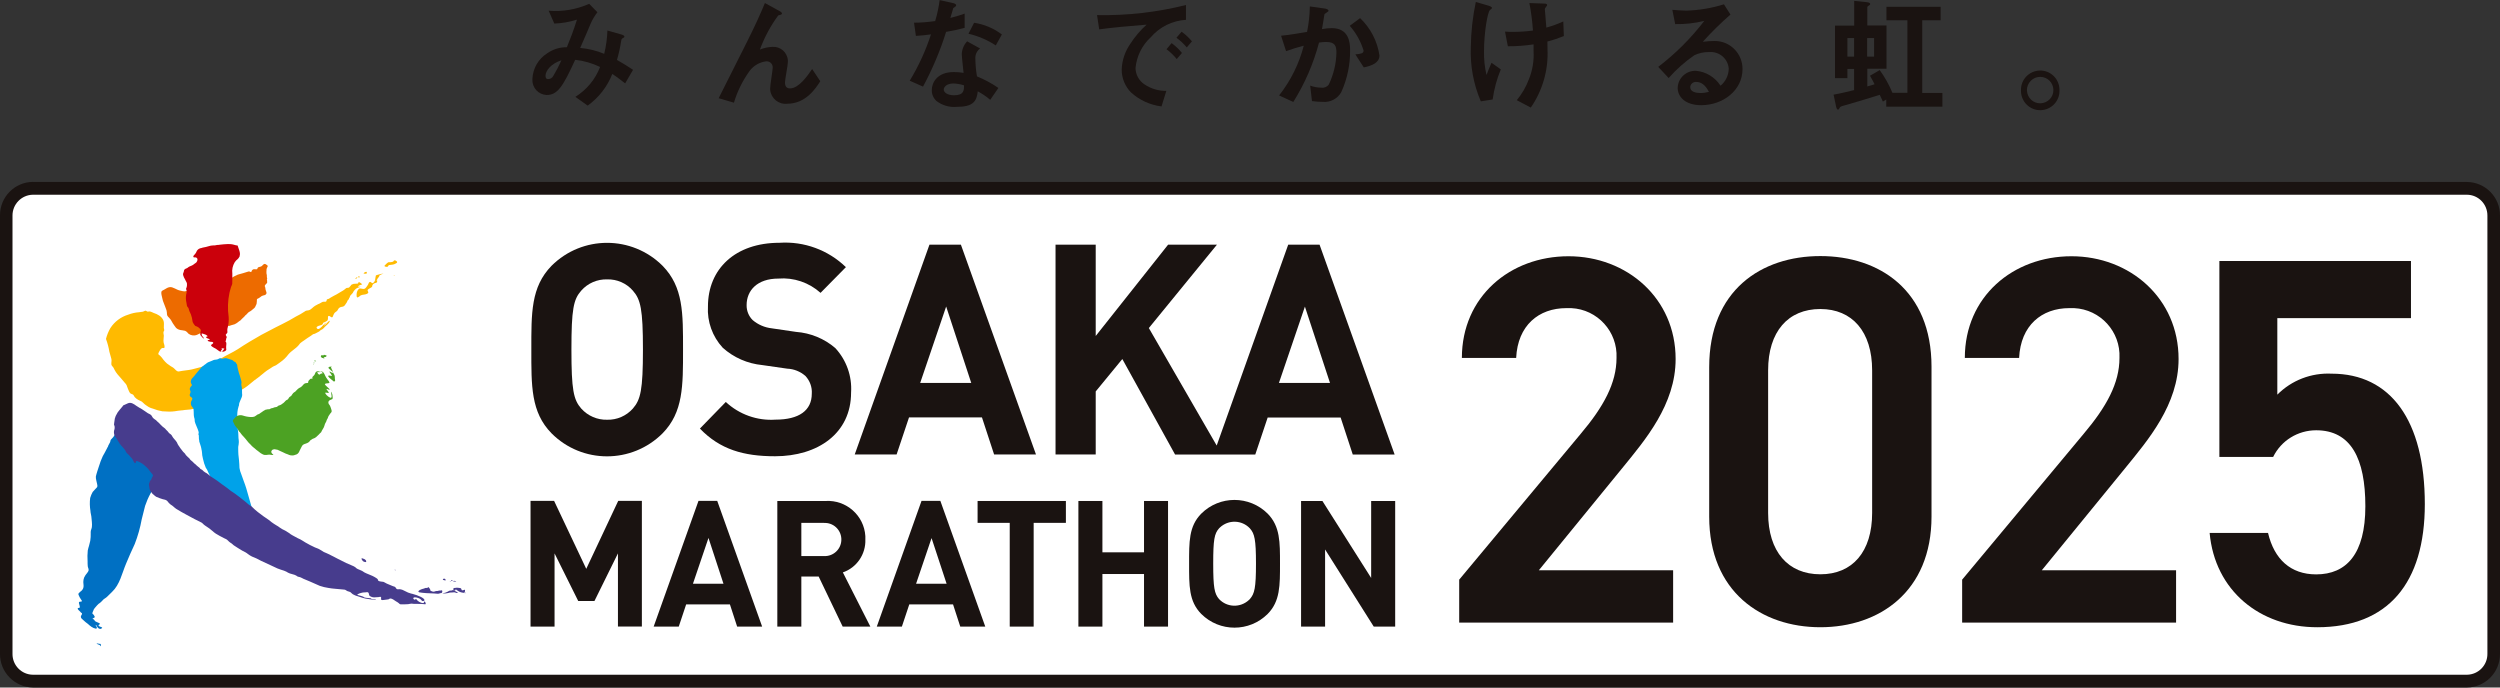
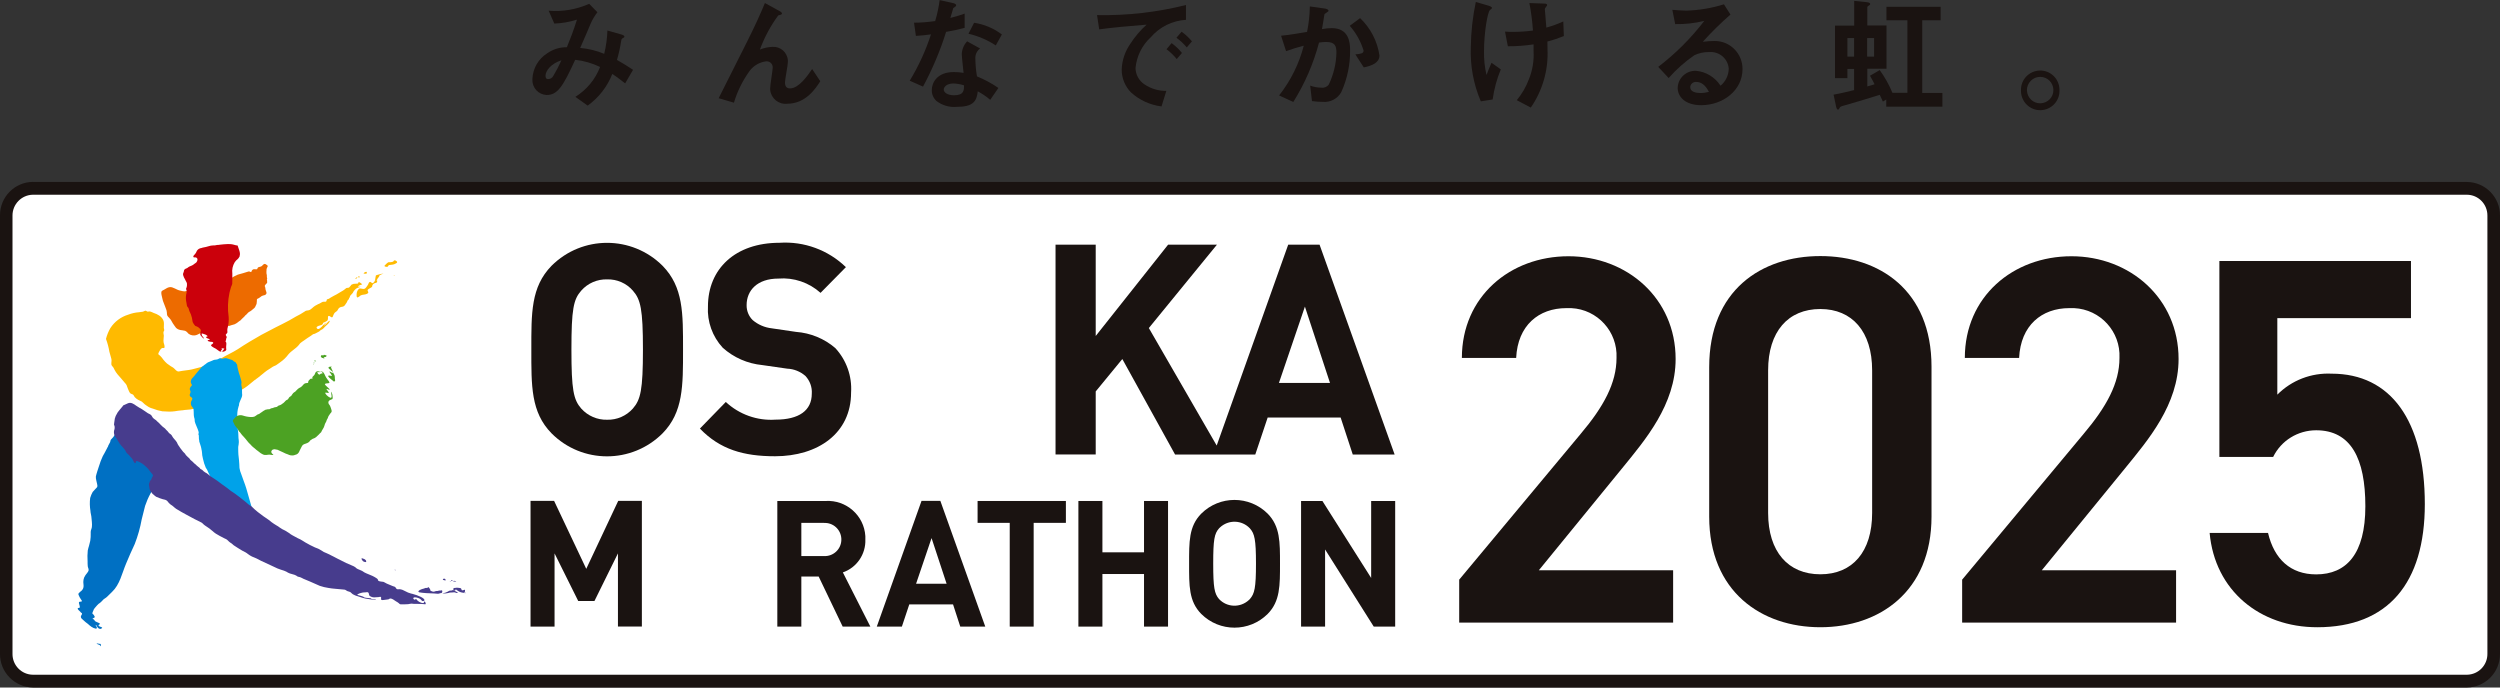
<svg xmlns="http://www.w3.org/2000/svg" id="a" viewBox="0 0 280 77">
  <rect x="0" y="0" width="280" height="77" fill="#333333" stroke="none" />
  <defs>
    <style>.ax{fill:#fff;}.ax,.ay,.az,.ba,.bb,.bc,.bd,.be,.bf,.bg,.bh{stroke-width:0px;}.ax,.ay,.az,.be,.bf,.bg,.bh{fill-rule:evenodd;}.ay{fill:#00a2e9;}.bi{isolation:isolate;}.az,.bd{fill:#1a1311;}.ba{fill:none;}.bb{fill:#ed6b00;}.bc{fill:#0070c3;}.bj{clip-path:url(#n);}.be{fill:#473c8d;}.bf{fill:#ffba00;}.bg{fill:#cb000b;}.bh{fill:#4ca223;}</style>
    <clipPath id="n">
      <rect class="ba" x=".7" y="21.09" width="278.59" height="55.19" />
    </clipPath>
  </defs>
  <g id="b">
    <path id="c" class="bd" d="M70.03,9.35c-.74-.59-1.13-.86-1.45-1.07-.56,1.42-1.52,2.66-2.76,3.55l-1.38-.98c1.26-.79,2.24-1.96,2.77-3.35-.88-.42-1.82-.7-2.79-.8-1.38,3.02-1.98,3.94-3.2,3.94-.91-.04-1.62-.8-1.59-1.71,0-.04,0-.08,0-.13.06-1.15.67-2.2,1.64-2.82.65-.46,1.42-.7,2.22-.69.4-.98.72-1.8,1.13-3.09-.82.26-1.68.41-2.54.44l-.63-1.44c1.55.13,3.12-.14,4.54-.77l.92.94c-.29.37-.53.78-.73,1.21-.01.06-1,2.35-1.2,2.79.93.08,1.83.3,2.69.66.21-.85.33-1.73.36-2.61l1.56.44c.14.04.34.12.34.24,0,.07-.01.09-.21.19-.11.07-.11.1-.15.3-.11.72-.27,1.43-.47,2.12.77.44,1.2.71,1.8,1.11l-.89,1.53ZM61.1,8.47c0,.37.18.39.28.39.24,0,.47-.13.58-.34.34-.57.65-1.16.92-1.77-1.2.39-1.78,1.2-1.78,1.73" />
    <path id="d" class="bd" d="M88.16,11.62c-.95.1-1.8-.59-1.9-1.55,0-.07-.01-.14,0-.21,0-.35.28-2.01.28-2.24.04-.37-.22-.71-.6-.75-.04,0-.09,0-.13,0-.74.09-1.41.48-1.85,1.07-.78,1.08-1.38,2.29-1.76,3.56l-1.71-.5c3.35-6.64,3.7-7.34,4.33-8.71.47-1.04.67-1.5.85-1.95l1.57.86c.08.04.34.17.34.31,0,.06-.05.11-.11.13-.1.02-.21.05-.31.09-.86,1.17-1.55,2.46-2.05,3.82.44-.18.92-.28,1.39-.3.89-.07,1.67.6,1.74,1.49,0,.08,0,.16,0,.24,0,.33-.32,1.9-.32,2.25,0,.5.22.67.57.67.96,0,1.95-1.4,2.47-2.17l.91,1.37c-.52.81-1.62,2.52-3.71,2.52" />
    <path id="e" class="bd" d="M105.96,3.58c-.66,2.12-1.53,4.16-2.58,6.12l-1.49-.66c.99-1.63,1.79-3.37,2.38-5.19-.64.09-1.03.13-1.69.17l-.21-1.48c.79,0,1.58-.07,2.37-.18.23-.77.4-1.56.5-2.35l1.52.34c.07.01.33.09.33.24s-.24.23-.32.31c-.01.01-.28.93-.33,1.11.82-.21,1.24-.36,1.6-.49v1.6c-.69.19-1.39.34-2.09.45M110.89,11.17c-.42-.36-.89-.68-1.38-.94-.12,1.14-.54,1.74-2.37,1.74-.81.07-1.63-.17-2.27-.67-.33-.31-.52-.75-.51-1.21,0-.77.54-2.02,2.47-2.02.36,0,.73.03,1.09.09-.03-.33-.2-1.78-.2-2.08.01-.54.23-1.06.6-1.45l1.45.8c-.36.27-.56.69-.53,1.14.01.66.07,1.33.18,1.98.84.35,1.65.78,2.4,1.3l-.92,1.34ZM106.76,9.35c-.72,0-1.06.4-1.06.68,0,.31.39.64,1.16.64,1.13,0,1.11-.6,1.11-1.11-.39-.13-.8-.2-1.21-.21M111.52,5.08c-.94-.61-1.97-1.05-3.05-1.3l.63-1.23c1.13.17,2.2.62,3.11,1.31l-.68,1.22Z" />
    <path id="f" class="bd" d="M128.88,4.18c-.97.89-1.57,2.11-1.7,3.42,0,.74.38,1.44,1,1.85.73.49,1.58.74,2.45.73l-.54,1.74c-1.28-.16-2.48-.71-3.43-1.58-.67-.69-1.04-1.61-1.03-2.57.04-1.02.37-2,.95-2.84.51-.8,1.13-1.53,1.84-2.17-1.87.15-3.92.33-5.31.53l-.24-1.6c3.36.07,6.71-.32,9.96-1.13v1.66c-1.53.09-2.96.8-3.96,1.97M131.79,6.61c-.33-.41-.72-.78-1.14-1.1l.57-.68c.43.31.82.68,1.16,1.1l-.58.68ZM132.92,5.31c-.34-.41-.73-.77-1.16-1.08l.58-.68c.43.31.82.68,1.16,1.08l-.58.68Z" />
    <path id="g" class="bd" d="M150.23,10.31c-.42.75-1.24,1.18-2.09,1.1-.4,0-.8-.03-1.2-.09l-.2-1.73c.4.15.83.22,1.25.23.32.05.65-.09.84-.36.53-1.11.82-2.32.85-3.55,0-.76-.15-1.21-1.16-1.21-.27,0-.53.03-.79.07-.62,2.35-1.59,4.59-2.88,6.65l-1.59-.73c1.3-1.65,2.24-3.55,2.76-5.57-.67.17-1.33.37-1.98.61l-.56-1.73c1.02-.09,2.3-.33,2.91-.43.19-.94.3-1.89.31-2.85l1.7.24c.11.01.39.1.39.23,0,.06-.03.1-.18.2-.25.16-.28.17-.29.32-.07.51-.17,1.01-.26,1.55.36-.07.73-.11,1.1-.11,1.9,0,2.05,1.58,2.05,2.45.02,1.62-.31,3.22-.98,4.7M152.75,7.56l-.95-1.47c.6-.06.92-.09.92-.43-.31-1.02-.84-1.97-1.55-2.77l1.16-.86c1.17,1.11,1.94,2.59,2.17,4.19,0,.81-.86,1.15-1.76,1.33" />
    <path id="h" class="bd" d="M167.19,11.14l-1.34.21c-.82-1.92-1.2-3.99-1.12-6.07.02-1.7.21-3.4.56-5.06l1.41.41s.4.11.4.26c0,.06-.04.08-.22.23-.29.24-.67,2.64-.67,4.59-.02.91.07,1.81.28,2.69.2-.53.28-.73.56-1.37l1.04.74c-.45,1.08-.75,2.21-.91,3.36M173.31,4.65c.01.43.01.61.01.86.11,2.33-.55,4.62-1.87,6.54l-1.57-.83c.59-.71,1.05-1.51,1.37-2.38.4-.99.57-2.06.51-3.12v-.75c-.95.14-1.92.22-2.88.21l-.32-1.64c.45.03.64.03.89.03.75,0,1.5-.05,2.24-.15-.07-1.03-.2-2.06-.4-3.08l1.63.06c.13,0,.36,0,.36.17,0,.06-.09.15-.13.21-.1.13-.13.19-.13.26s.03.37.04.44c0,.06.07.9.13,1.61.65-.18,1.29-.41,1.9-.69l.06,1.64c-.6.24-1.21.45-1.84.61" />
    <path id="i" class="bd" d="M190.53,11.78c-1.74,0-2.63-.9-2.63-1.95.04-1.09.96-1.94,2.05-1.9,0,0,0,0,0,0,1.12.1,2.14.72,2.75,1.67.57-.47.9-1.16.92-1.9-.08-1.12-1.05-1.95-2.17-1.87-.03,0-.06,0-.1,0-.55,0-1.09.12-1.59.36-1.06.73-2.02,1.59-2.87,2.55l-1.17-1.25c1.94-1.48,3.67-3.21,5.16-5.15-1.07.26-2.16.38-3.26.36l-.32-1.6c.33.03,1.13.09,1.56.09,1.43-.04,2.86-.28,4.22-.71l.73,1.15c-1.09.95-2.13,1.97-3.1,3.05.45-.06.9-.09,1.35-.09,1.72,0,3.1,1.41,3.1,3.12,0,0,0,.02,0,.03,0,2.37-2.17,4.04-4.63,4.04M190,9.18c-.34-.04-.65.2-.69.53,0,.02,0,.04,0,.07,0,.5.64.64,1.14.64.32,0,.64-.05.95-.13-.18-.33-.6-1.11-1.39-1.11" />
    <path id="j" class="bd" d="M211.26,11.95v-.8l-.38.23c-.06-.13-.1-.26-.35-.76-.52.17-.68.21-2.04.63-.53.16-1.39.4-1.92.56-.4.11-.45.13-.53.27-.07.13-.11.2-.19.2s-.15-.11-.2-.31l-.29-1.37c.78-.13,1.81-.39,2.3-.51v-2.37h-.75v1.03h-1.39V2.87h2.15V.1l1.37.14c.35.04.42.11.42.21,0,.07-.03.1-.1.14-.14.09-.22.14-.22.21v2.05h2.15v4.85h-2.15v1.98c.27-.07.54-.15.81-.24-.08-.17-.19-.41-.51-.96l1.09-.63c.57.79,1.05,1.64,1.42,2.54h1.68V2.27h-2.35V.76h6.07v1.51h-2.06v8.14h2.26v1.54h-6.27ZM207.66,4.26h-.75v2.08h.75v-2.08ZM209.9,4.26h-.78v2.08h.78v-2.08Z" />
    <path id="k" class="bd" d="M230.66,10.12c.04,1.19-.9,2.18-2.09,2.22s-2.18-.9-2.22-2.09c0-.04,0-.09,0-.13-.04-1.19.9-2.18,2.09-2.22s2.18.9,2.22,2.09c0,.04,0,.09,0,.13M227.02,10.12c.02.82.69,1.47,1.51,1.45.82-.02,1.47-.69,1.45-1.51-.02-.81-.67-1.45-1.48-1.45-.83,0-1.49.68-1.49,1.51" />
    <g id="l" class="bi">
      <g id="m">
        <g class="bj">
          <g id="o">
            <path id="p" class="ax" d="M276.3,21.09c1.67.02,3.01,1.39,2.99,3.06v49.07c.01,1.67-1.32,3.03-2.99,3.06H3.69c-1.67-.03-3-1.39-2.99-3.06V24.15c-.01-1.67,1.32-3.03,2.99-3.05h272.61Z" />
          </g>
        </g>
      </g>
    </g>
    <path id="q" class="az" d="M3.69,20.37c-2.06.02-3.71,1.71-3.69,3.77v49.08c-.02,2.06,1.63,3.75,3.69,3.78h272.61c2.06-.02,3.72-1.71,3.7-3.78V24.15c.02-2.06-1.64-3.75-3.7-3.77,0,0,0,0,0,0H3.69ZM1.4,73.22V24.15c-.01-1.27,1.01-2.32,2.28-2.34h272.62c1.28.01,2.3,1.06,2.29,2.34v49.08c.01,1.28-1.01,2.32-2.29,2.34,0,0,0,0,0,0H3.69c-1.28-.01-2.3-1.06-2.29-2.33,0,0,0,0,0,0" />
    <path id="r" class="bd" d="M74.21,48.53c-3.44,3.44-9.01,3.44-12.44,0-2.32-2.37-2.26-5.32-2.26-9.38s-.06-7,2.26-9.38c3.44-3.43,9-3.43,12.44,0,2.33,2.38,2.29,5.32,2.29,9.38s.03,7.01-2.29,9.38M70.88,32.55c-.72-.83-1.78-1.29-2.88-1.26-1.11-.03-2.17.43-2.9,1.26-.87.98-1.1,2.07-1.1,6.6s.23,5.61,1.1,6.61c.74.82,1.8,1.28,2.9,1.25,1.1.03,2.15-.43,2.88-1.25.87-1,1.13-2.08,1.13-6.61s-.26-5.61-1.13-6.6" />
    <path id="s" class="bd" d="M86.79,51.1c-3.5,0-6.15-.76-8.4-3.1l2.9-2.98c1.5,1.4,3.52,2.12,5.56,1.98,2.65,0,4.07-1.03,4.07-2.91.05-.73-.21-1.44-.71-1.98-.57-.5-1.29-.79-2.04-.82l-2.78-.4c-1.66-.16-3.22-.84-4.45-1.95-1.15-1.25-1.75-2.92-1.65-4.62,0-4.19,3.04-7.13,8.02-7.13,2.75-.18,5.45.81,7.43,2.73l-2.84,2.88c-1.29-1.16-3-1.74-4.72-1.6-2.39,0-3.56,1.35-3.56,2.97-.01.63.23,1.24.68,1.68.6.51,1.34.83,2.13.92l2.72.4c1.62.12,3.17.75,4.4,1.81,1.25,1.35,1.89,3.15,1.77,4.99,0,4.56-3.71,7.13-8.53,7.13" />
-     <path id="t" class="bd" d="M111.34,50.9l-1.36-4.15h-8.17l-1.39,4.15h-4.69l8.37-23.5h3.52l8.41,23.5h-4.69ZM105.97,34.33l-2.91,8.56h5.72l-2.81-8.56Z" />
    <path id="u" class="bd" d="M147.79,27.4h-3.51l-8.01,22.5-7.6-13.16,7.63-9.34h-5.47l-8.11,10.23v-10.23h-4.5v23.5h4.5v-7.06l2.98-3.63,5.91,10.7h8.98l1.39-4.15h8.17l1.36,4.15h4.69l-8.41-23.51ZM143.24,42.89l2.91-8.55,2.81,8.55h-5.72Z" />
    <path id="v" class="bd" d="M69.21,70.18v-8.2l-2.63,5.33h-1.82l-2.65-5.33v8.2h-2.69v-14.08h2.64l3.6,7.61,3.58-7.61h2.65v14.07h-2.69Z" />
-     <path id="w" class="bd" d="M82.56,70.18l-.81-2.49h-4.9l-.83,2.49h-2.81l5.02-14.08h2.1l5.03,14.08h-2.8ZM79.35,60.25l-1.74,5.13h3.42l-1.68-5.13Z" />
    <path id="x" class="bd" d="M94.38,70.18l-2.69-5.61h-1.94v5.61h-2.69v-14.07h5.4c2.32-.14,4.32,1.62,4.46,3.94,0,.12,0,.24,0,.37.06,1.65-.96,3.15-2.52,3.69l3.08,6.07h-3.12ZM92.29,58.56h-2.54v3.72h2.54c1.03.05,1.9-.75,1.94-1.77.05-1.03-.75-1.9-1.77-1.94-.06,0-.12,0-.17,0" />
    <path id="y" class="bd" d="M107.55,70.18l-.81-2.49h-4.9l-.83,2.49h-2.81l5.01-14.08h2.11l5.03,14.08h-2.81ZM104.34,60.25l-1.74,5.13h3.42l-1.69-5.13Z" />
    <path id="z" class="bd" d="M115.77,58.56v11.62h-2.68v-11.62h-3.6v-2.45h9.89v2.45h-3.6Z" />
    <path id="aa" class="bd" d="M128.13,70.18v-5.89h-4.66v5.89h-2.69v-14.07h2.69v5.75h4.66v-5.75h2.69v14.07h-2.69Z" />
    <path id="ab" class="bd" d="M141.98,68.76c-2.06,2.05-5.38,2.05-7.44,0-1.4-1.42-1.36-3.18-1.36-5.62s-.04-4.19,1.36-5.61c2.06-2.05,5.38-2.05,7.44,0,1.4,1.43,1.38,3.18,1.38,5.61s.02,4.2-1.38,5.62M139.99,59.18c-.9-.96-2.41-1-3.37-.09-.03.03-.06.06-.09.09-.52.59-.65,1.25-.65,3.95s.14,3.36.65,3.96c.9.96,2.4,1,3.36.1.03-.03.07-.07.1-.1.52-.6.68-1.24.68-3.96s-.16-3.36-.68-3.95" />
    <path id="ac" class="bd" d="M153.86,70.18l-5.45-8.64v8.64h-2.69v-14.07h2.39l5.46,8.62v-8.62h2.69v14.07h-2.4Z" />
    <path id="ad" class="bf" d="M39.98,31.13s.05,0,.06-.02-.05-.04-.06-.04c-.03,0-.05,0-.07.02-.03.01-.05.03-.07.06-.01.01-.02.02-.03.04,0,.02-.01.04.01.04.03,0,.06,0,.08-.02.03-.01.05-.04.07-.07h0ZM40.92,30.66s.08,0,.11-.01c.03-.01.05-.04.05-.07,0-.02,0-.05,0-.07,0-.03-.01-.06-.04-.07-.01,0-.03,0-.03,0,0,0,0,0,0,0,0,.02,0,.02-.03.01s-.02,0-.03.01c-.01,0-.02,0-.03.01l-.07.03s-.04.03-.06.04c0,0-.02.02-.02.03,0,0,0,.02-.01.03,0,0-.01.01-.02.02,0,0-.03.02-.02.03,0,0,.01,0,.02,0h.18M42.95,30.66s-.02,0-.02,0h-.1c-.12.01-.23.03-.35.07l-.19.05c-.06.01-.12.03-.18.07,0,0-.02.01-.02.02,0,0,0,.02,0,.02,0,.04-.01.07-.02.11-.02.12-.03.24-.06.35-.02.11-.07.21-.15.28-.24.24-.24-.1-.43-.05-.16.04-.14.22-.24.35-.13.18-.23.41-.44.43-.16.02-.42-.11-.53-.02-.09.07-.16.16-.2.26-.05.11-.07.22-.08.34,0,.06,0,.12,0,.17,0,.03,0,.06.01.08,0,.03,0,.05.02.08.01.03.04.04.07.04.02,0,.03,0,.04-.01.02,0,.03-.01.05-.02.05-.03.11-.06.15-.1l.06-.05s.05-.04.07-.05c.21-.1.47-.06.69-.17.39-.19-.13-.33.17-.53.03-.02.06-.03.08-.05.08-.04.16-.09.24-.14.03-.02.06-.05.08-.07.02-.03.01-.06.02-.1,0-.01,0-.03.01-.04,0-.01,0-.02.01-.03.02-.02.03-.05.04-.07.02-.03.04-.05.06-.08.02-.02.04-.03.06-.03.03-.01.06-.03.09-.05.03-.02.07-.02.1-.03.03,0,.05,0,.08-.02.04-.01.07-.05.09-.08,0-.02.01-.05.01-.07,0-.02,0-.05,0-.07,0-.02-.01-.03-.01-.05,0-.04,0-.08.01-.12,0-.02.02-.04.03-.06s.02-.02.03-.03.03-.04.04-.05c.03-.04.06-.09.09-.13.03-.04.06-.09.07-.14.01-.06.09-.08.14-.1.08-.05.17-.08.27-.1M42.1,31.44l-.03.03s-.03.03-.02,0c.02-.03.04-.06.07-.08l.04-.04.02-.02s0,0,0,.02c0,.02,0,.04-.02.06,0,.01-.01.01-.03.01-.02,0-.04,0-.05.02M44.22,30.86h0s0-.01,0-.02,0-.02-.01-.02c-.02,0-.04,0-.06.02h-.05s-.03.02-.03.02.02,0,.03,0h.01s0,0,.01,0c0,0,.02,0,.03,0,.02,0,.03,0,.05,0,0,0,.01,0,.02,0M40.3,31.03s-.01-.02-.01-.03c-.01-.02-.03-.03-.05-.04-.01,0-.03,0-.04-.01-.02,0-.03,0-.05,0-.02,0-.01.01-.01.03s0,.01-.01.02-.05,0-.04.03.02.02.03.02h.11s.03.02.04.01c.01,0,.03,0,.03-.01M44.48,29.36c0-.07-.08-.12-.13-.15-.08-.05-.17-.09-.25,0-.02.02-.03.06-.06.08-.03.02-.07.04-.11.04-.08.02-.16.04-.25.04-.06,0-.12,0-.17,0-.07.03-.13.08-.19.13-.04.03-.07.06-.1.1-.03.03-.06.06-.09.09-.01,0-.04.02-.05.03s0,.03,0,.04-.01.02-.01.04.04.05.06.06c.03,0,.06.01.09.01.05,0,.11.04.16.02.03-.02.06-.05.08-.09.03-.07.1-.12.18-.12.08,0,.15-.01.23-.03.05,0,.1-.01.15-.02.1-.02.2-.06.29-.11.04-.03.12-.06.15-.1,0,0,.01-.02.01-.03M40.3,32.14s.03,0,.04,0h.03s-.01-.02-.02-.03c-.01,0-.03-.01-.05-.01-.02,0-.04,0-.05.02,0,0-.03,0-.02.02s.02,0,.03,0c0,0,.01,0,.02,0h.02M40.2,32.22s.06-.01.06-.04-.03-.02-.04-.03c-.02-.01-.04-.03-.06-.04-.02-.01-.06-.05-.03-.07.02-.02.04-.03.06-.04.01-.01.03-.02.05-.03.06-.03.13-.06.2-.08l.1-.03s.02,0,.02-.02c0,0,0-.01-.01-.02l-.03-.02-.1-.08s-.08-.06-.13-.09c-.03-.02-.07-.03-.11-.02-.04.02-.07.06-.07.1,0,.02-.01.05-.04.05-.03,0-.07.01-.1.01-.12.02-.24,0-.36.02-.03,0-.06.02-.08.03-.05.03-.17.05-.2.1,0,.01-.01.03-.02.04-.06.08-.12.15-.19.22-.06.07-.2.05-.29.07-.04.01-.07.03-.1.06-.03.02-.06.04-.08.06s-.05.05-.08.07c-.19.15-.42.24-.62.38-.18.11-.36.22-.56.31-.13.07-.26.14-.39.22-.05.03-.1.08-.16.11s-.15.03-.21.07-.03.15-.08.21c-.06.08-.17.05-.25.05-.09,0-.18.01-.25.06-.03.02-.07.04-.1.06-.08.05-.16.09-.24.13h-.03c-.13.07-.26.14-.39.21-.24.14-.44.43-.71.5-.2.05-.29,0-.47.15-.31.21-.63.39-.96.55-.99.62-2.05,1.07-3.07,1.63-.27.15-.55.28-.82.43-.9.51-1.76,1.02-2.63,1.6-.62.4-1.29.67-1.91,1.06-.27.16-.56.29-.87.37-.41.23-.85.42-1.3.56-.4.09-.67.19-1.08.28s-.95.12-1.42.22c-.27.06-.47-.31-.66-.43-.09-.05-.18-.1-.27-.16-.14-.09-.28-.19-.41-.29-.15-.13-.28-.27-.41-.43-.11-.17-.24-.32-.38-.46-.06-.05-.18-.11-.19-.19s.14-.34.19-.42c.07-.11.19-.27.33-.25.11.01.15.06.18-.09,0-.1,0-.2-.04-.3-.05-.13-.08-.27-.08-.41,0-.19.03-.38.04-.57,0-.13-.1-.39,0-.5s0-.26,0-.37c0-.14.01-.28.01-.43.01-.19-.03-.37-.12-.53-.1-.17-.24-.32-.41-.43-.19-.13-.4-.22-.62-.29-.14-.07-.28-.13-.42-.17-.09,0-.17.03-.26.02s-.12-.08-.2-.1-.24.09-.32.11c-.14.03-.29.05-.44.06-.41.03-.81.12-1.2.27-.83.25-1.54.78-2.01,1.51-.22.38-.38.78-.49,1.21.17.46.3.94.38,1.43.08.27.15.55.23.83.06.23-.09.53.05.74.05.08.13.13.18.22s.09.18.13.26c.09.17.19.32.31.47.26.31.55.61.8.93.09.09.17.19.23.3.06.13.09.28.15.41.08.15.15.43.3.53.08.06.19.06.27.12s.11.19.19.28c.11.12.24.22.38.3.13.08.28.11.41.2.12.1.23.2.34.31.14.11.29.2.44.3.15.08.3.14.47.18.35.14.71.24,1.07.3.16.01.31,0,.47.02.41.03.82,0,1.23-.08.24-.04.37-.03.58-.06.31-.06.6-.05.85-.09.66-.1,1.25-.44,1.84-.56.42-.08.84-.2,1.25-.33.36-.13.71-.3,1.05-.48.23-.12.45-.15.66-.29.12-.08.24-.16.36-.24.27-.17.58-.29.85-.47.24-.15.46-.32.67-.5.29-.25.59-.49.9-.7.34-.25.65-.55.99-.79.15-.1.31-.2.47-.3.09-.07.19-.13.29-.18.09-.03.17-.07.25-.11.17-.1.31-.23.48-.34.35-.24.66-.54.91-.88.09-.1.18-.2.28-.28.1-.09.2-.17.3-.24s.21-.16.3-.24c.1-.08.19-.18.28-.28.04-.06.08-.11.13-.17.02-.02.03-.04.05-.05.12-.1.24-.19.37-.27.08-.06.17-.11.24-.17s.14-.1.2-.14c.09-.06.19-.11.28-.18.04-.03.08-.05.12-.08.08-.07.16-.12.25-.17.05-.02.11-.02.16-.04.13-.06.27-.13.39-.2.05-.02.09-.05.13-.08.06-.07.13-.12.21-.17.04,0,.07-.02.1-.04.12-.09.22-.19.32-.31.05-.06.11-.11.17-.16.06-.05.11-.09.16-.15.1-.09.17-.21.21-.34h0s-.03,0-.04,0c-.06.03-.11.06-.16.1-.05.05-.09.1-.13.16-.02.03-.05.05-.08.07-.03.02-.05.04-.07.06-.02.03-.05.06-.08.09-.02.01-.04.02-.06.03,0,0-.02,0-.03,0s.01-.03.02-.04c.02-.02.03-.05.05-.07.02-.03.04-.05.07-.08s.04-.04.06-.07.04-.04.07-.06h-.02s-.02.01-.03.02c-.02,0-.04.02-.05.03-.02.02-.05.03-.07.05-.02.01-.03.03-.04.04-.02.03-.05.06-.08.08-.04.01-.06.05-.09.08l-.05.05s-.01.02-.02.03c-.06.07-.13.14-.21.2-.08.07-.16.15-.27.15-.08,0-.15-.05-.18-.12,0-.02,0,.01,0-.06,0-.04.04-.07.08-.1.07-.05.15-.08.23-.1.07-.02.14-.04.2-.06.06-.02.11-.05.15-.09.02-.02.03-.04.04-.06.01-.05.03-.09.06-.12.03-.03.07-.02.11-.04.09-.04.18-.09.26-.14.16-.08.15-.3.14-.45,0-.13.1-.15.2-.1s.22.21.32.09c.04-.07.07-.14.09-.22.05-.14.14-.26.26-.34.07-.04.13-.1.18-.15.05-.07.09-.14.13-.22.08-.11.21-.18.35-.2.09,0,.18-.04.26-.08.08-.06.14-.14.19-.23.04-.06.09-.13.13-.19.06-.08.06-.19.13-.26.04-.04.09-.07.11-.13,0-.06.03-.11.07-.15.05-.06.03-.15.08-.21.08-.11.2-.2.28-.31.04-.06.06-.12.09-.17.08-.11.16-.21.26-.29.09-.06.19-.12.29-.16" />
    <path id="ae" class="ay" d="M29.03,59.18c-.18.03-.25-.94-.53-.9.04-.2.02-.42-.07-.61-.06-.18-.19-.17-.2-.34-.02-.21.14.1.03-.27-.23-.79-.45-1.58-.68-2.37-.16-.54-.39-1.05-.56-1.59-.1-.22-.16-.45-.2-.69-.01-.28-.02-.56-.05-.85-.03-.22-.05-.44-.07-.65-.02-.19-.01-.39-.02-.58,0-.09,0-.19,0-.28.04-.18.06-.36.07-.54,0-.15-.02-.29-.04-.44,0-.36-.03-.73-.09-1.09-.02-.09-.04-.17-.04-.26,0-.11-.05-.21-.05-.32,0-.21.02-.41.05-.62-.03-.42.01-.85.14-1.26.09-.16.02-.25.1-.43s.14-.37.23-.55c.07-.15.09-.32.06-.48,0-.23,0-.45-.03-.68-.01-.08-.03-.17-.05-.25,0-.09,0-.18.02-.28,0-.12-.03-.23-.07-.35-.03-.12-.06-.24-.1-.36-.08-.24-.17-.49-.22-.74-.02-.1-.05-.2-.07-.3s0-.19-.04-.28c-.02-.04-.05-.07-.08-.1-.03-.04-.05-.1-.08-.14s-.08-.05-.13-.07c-.1-.04-.15-.15-.26-.19-.18-.06-.36-.12-.53-.17-.1-.04-.2-.05-.31-.03-.09.03-.18.05-.27.06-.09,0-.18-.08-.27-.06s-.16.1-.25.12c-.1.03-.21.05-.32.05-.11.02-.21.06-.3.11-.1.05-.2.09-.3.12-.1.03-.2.08-.28.14-.09.08-.18.15-.28.21-.06.04-.12.09-.17.14-.07.04-.13.1-.18.15-.2.23-.39.46-.58.69-.08.09-.14.19-.22.28s-.16.16-.23.25c-.08.09-.13.21-.15.34,0,.07.01.14.04.21.02.06.06.1.08.15.04.12-.06.14-.11.22-.03.04-.06.09-.08.13-.11.19.03.26.05.43s-.14.29-.08.46c.08.22.39.16.24.47-.13.17-.16.4-.09.6.07.18.24.27.27.47.03.18,0,.36.02.54,0,.13.02.25.05.38.03.07.04.14.05.21,0,.06,0,.13.01.19.04.15.08.3.15.44.06.15.13.3.19.46.03.08.06.16.08.24.02.06.03.12.02.19,0,.04-.03.06-.03.11,0,.05.02.09.04.13.01.04.02.09.01.13,0,.1,0,.2.01.29.02.05.03.1.03.16,0,.07,0,.13.03.19.03.08.06.16.08.25.06.17.11.34.14.52,0,.06.02.13.04.19.04.17.02.35.05.52.02.13.05.25.08.38.07.35.18.69.32,1.01.04.08.11.15.15.23s.08.19.12.28c.09.19.19.38.28.57s.17.36.26.54c.06.11.11.22.17.32.02.04.05.09.08.13.07.09.14.19.19.3.06.13.13.26.19.4.13.27.27.54.39.82.16.36.5.48.76.75.07.07.15.12.24.17.11.06.18.17.21.28.06.13.09.27.08.41-.04.22.57.85.74.82-.17-.31-.45-.42-.63-.78.24-.05.5,0,.7.14-.05.08-.11.15-.17.22.11.17.28.28.47.31-.03.08-.11.12-.18.17.15.16.43.15.59.19.05.2-.09.55.21.6.22.04.41.15.57.3.08.04.55.29.49.01l-.2.08c-.05-.17.02-.33,0-.46-.05.02-.09.05-.13.07.01-.05.03-.1.04-.14.39,0,.14.24.17.38.15-.03.08,0,.17.06.02-.07.05-.24.12-.25-.05-.06-.03-.09-.08-.17" />
    <path id="af" class="bb" d="M29.93,31.23s-.01-.05-.02-.08c-.02-.09-.03-.19-.02-.28,0-.07-.02-.14-.04-.21-.01-.07,0-.13-.01-.2,0-.02,0-.04,0-.06,0-.01,0-.03.01-.04,0-.04,0-.08,0-.12,0-.05,0-.09.02-.14.01-.06.04-.11.06-.16.03-.04.05-.08.05-.12,0-.09-.05-.12-.12-.16s-.14-.11-.22-.1c-.06,0-.11.04-.16.08-.05.05-.1.1-.15.15-.03.02-.06.04-.1.06-.1.04-.21.04-.31.09-.05.04-.09.1-.1.17,0,.03-.03.05-.05.05-.05,0-.09,0-.14,0-.06-.01-.12-.01-.18-.01-.07,0-.13.03-.18.08-.05.05-.09.11-.11.18,0,.02,0,.05-.03.06s-.1-.03-.13-.04c-.04-.02-.09-.03-.14-.03-.07.01-.13.05-.2.06-.14.04-.28.08-.42.13s-.31.09-.47.13c-.05.02-.11.03-.16.05s-.11.06-.16.08c-.12.05-.24.11-.35.18-.03.02-.05.04-.08.05-.15.08-.3.15-.45.23-.15.06-.29.13-.43.21-.17.1-.34.19-.53.25-.26.09-.52.15-.79.18-.3.07-.6.12-.9.14-.35-.01-.69.02-1.03.1-.3.1-.57.28-.87.37-.08.03-.17.04-.25.06-.07.02-.14.02-.21,0-.05,0-.09,0-.14-.02-.08-.02-.15-.03-.23-.05-.11-.02-.21-.06-.31-.1-.2-.09-.4-.2-.61-.27-.44-.12-.73.22-1.1.38-.24.11.01.78.05,1.02.02.09.04.17.08.25.05.13.1.26.15.39s.09.24.14.37c.02.06.04.12.06.17.02.08.03.16.04.24s0,.16.02.24c0,.05.03.09.05.14.06.09.13.17.21.24.06.06.12.14.17.21.07.12.13.25.21.37.06.08.11.17.17.25.05.08.1.15.16.22.02.02.03.04.05.06.03.03.06.06.1.08.07.05.14.08.22.11.04.01.08.02.11.03.08.02.17.04.25.04.11.01.22.03.32.06.1.04.19.11.26.19.04.05.09.11.14.15.28.2.64.24.96.1.03-.02.07-.03.1-.05.28-.17.62-.22.94-.13.18.05.36.07.54.04.23-.04.31-.19.47-.33.16-.14.35-.22.56-.22.17,0,.34-.06.49-.15.06-.05.08-.11.15-.14.1-.02.2-.03.3-.01.03,0,.07,0,.1-.01.04-.01.08-.03.11-.05.14-.06.29-.06.42-.12.06-.03.13-.06.19-.1.06-.03.11-.07.16-.11.05-.04.1-.08.15-.12.05-.04.1-.07.15-.1.02-.01.04-.03.05-.04.02-.02.03-.04.05-.06.04-.04.08-.08.12-.12.06-.06.12-.11.18-.17.03-.02.06-.05.08-.08.02-.03.04-.06.07-.09.06-.04.12-.09.17-.15.05-.06.09-.11.15-.16.03-.03.06-.06.1-.08.04-.02.09-.05.13-.07.12-.07.22-.16.32-.25.09-.06.17-.14.23-.22.03-.05.04-.11.07-.16.02-.05.05-.1.07-.14.03-.06.04-.12.04-.18,0-.07.02-.13.02-.2,0-.05,0-.09,0-.14,0-.05.02-.1.07-.12.04-.03.08-.04.13-.06.04-.02.08-.04.11-.07.07-.06.15-.12.23-.17.1-.05.21-.08.31-.1.1-.02.18-.09.22-.18.01-.05.02-.1,0-.15-.01-.06-.03-.12-.06-.18-.02-.04-.03-.08-.04-.13,0-.05-.01-.11-.02-.16,0-.03-.01-.06-.02-.09,0-.03-.03-.06-.04-.09,0-.02,0-.05,0-.07,0-.04.03-.08.06-.11.03-.04.06-.08.09-.11.02-.03.06-.05.08-.07.03-.03.05-.08.03-.12,0-.11,0-.22-.03-.33" />
    <path id="ag" class="bc" d="M10.59,69.88c-.03-.05-.06-.1-.08-.16h-.06s0,0,.03.03c-.04.02-.01.02-.05.02,0,.04,0,.08-.03.11-.06.02-.01,0-.06.04.01,0,.02,0,.04.01.06-.04.14-.06.21-.06" />
    <path id="ah" class="bc" d="M11.27,72.38h0s.02,0,.02,0c.01,0,0-.03.01-.04,0-.03,0-.06,0-.09,0-.03-.01-.07-.02-.1-.01-.03-.03-.03-.06-.04h-.06s-.08-.02-.12-.02l-.13-.02s-.04,0-.06,0-.04-.01-.04,0,.04.04.05.04c.02.01.05.03.07.04.05.02.1.04.15.06.04.01.08.03.11.06.03.02.06.06.08.09v.02s0,0,0,0" />
    <path id="ai" class="bc" d="M18.27,50.27c.04-.24.05-.48.03-.73.02-.23.02-.46,0-.69-.04-.15-.11-.28-.21-.39-.06-.08-.15-.14-.22-.21-.09-.1-.11-.15-.24-.21-.19-.12-.39-.22-.59-.31-.22-.04-.44-.06-.67-.06-.13-.01-.26.01-.39,0-.08,0-.12.03-.2.03s-.15-.04-.23-.04c-.17,0-.34.05-.5.11-.13.05-.27.03-.4.07-.1.03-.19.07-.29.1s-.16.07-.24.09c-.09,0-.17.03-.24.07-.05.05-.11.09-.18.12-.09.03-.21.04-.3.08s-.15.15-.25.2c-.1.04-.2.1-.27.17-.08.09-.12.2-.2.29s-.17.17-.25.27-.05.17-.09.28c-.02.06-.27.46-.24.49,0,0-.05.11-.06.1-.06.15-.09.17-.16.31,0-.01-.06.13-.06.12-.08.18-.2.35-.3.54-.18.38-.32.76-.44,1.16-.07.2-.13.4-.2.61-.03.1-.06.21-.09.31-.05.13-.07.27-.05.41.02.17.07.33.1.49.03.12.06.25.07.37,0,.17-.12.22-.22.34-.11.11-.21.22-.31.34-.12.21-.21.43-.28.67-.06.48-.05.97.03,1.45,0,.2.08.42.1.62s.05.41.06.62c.02.19.02.39,0,.58-.03.13-.06.25-.11.37-.02.11-.03.22-.02.33,0,.27,0,.55-.05.82-.05.19-.09.38-.14.57-.06.17-.1.35-.14.52-.04.4-.05.81-.02,1.21,0,.19,0,.38.02.57.02.15.13.31.09.47-.03.1-.09.19-.16.27-.14.16-.25.33-.34.52-.06.16-.09.33-.09.5,0,.14.03.25.03.39.02.23-.08.46-.26.61-.09.06-.18.14-.25.22-.07.05-.09.14-.05.22.07.17.15.34.26.49.03.06.09.1.11.17.03.15-.22.05-.31.14-.02.04-.03.08-.02.12.01.08.03.15.06.23.02.07.04.14.04.21,0,.13-.17.1-.17.1-.03,0-.05.02-.06.04,0,.02,0,.04,0,.07.03.11.23.24.27.3.02.03.04.06.07.09.02.02.05.03.07.05.03.01.05.03.06.06.02.04,0,.1-.02.13-.03.04-.06.09-.08.14,0,.02-.02.04-.02.07v.06c0,.14.15.24.27.35.16.16.34.3.52.43.12.12.25.22.39.32.07.05.15.09.23.13.03.01.07.02.1.03s.08.03.11.04c.04.01.08.01.11,0,.04-.01.06-.04.06-.08,0-.07-.03-.13-.07-.18-.02-.02-.03-.03-.04-.06-.01-.02-.02-.04-.02-.07,0,0,0-.02,0-.02s.01,0,.02,0c.01,0,.02.01.03.02.01.01.02.02.03.04.02.03.03.05.04.08s.05.07.07.11c.05.09.13.15.23.18.06.01.09.04.15,0,.02,0,.08-.02.1-.04s.05-.04.05-.06c.01-.05-.06-.07-.09-.08-.07-.03-.13-.06-.2-.08-.05-.02-.12-.06-.11-.13,0-.03.03-.06.06-.07s.06-.02.07-.04c.01-.03,0-.07,0-.1-.02-.03-.07-.04-.1-.05-.09-.04-.19-.08-.27-.12-.04-.02-.08-.04-.12-.06-.02-.02-.04-.04-.06-.06-.04-.05-.06-.12-.11-.15-.03-.02-.06-.04-.09-.05-.04,0-.07-.01-.04-.05.06-.07.22-.07.23-.18,0-.04-.02-.07-.04-.11-.02-.04-.04-.08-.07-.12-.02-.03-.05-.06-.08-.08-.06-.03-.09-.09-.07-.15.02-.08.06-.15.09-.22.03-.12.09-.23.17-.32.09-.1.18-.2.27-.31.09-.11.2-.2.32-.27.11-.09.21-.19.3-.29.07-.09.16-.16.25-.21.1-.06.19-.13.27-.21.18-.17.35-.35.53-.52.87-.82,1.11-2.07,1.56-3.14.31-.75.63-1.48.98-2.22.35-.9.61-1.82.78-2.76.13-.5.26-1,.38-1.51.16-.48.36-.94.6-1.38.17-.37.33-.47.48-.78.08-.16.16-.32.26-.48.11-.15.2-.33.25-.51.05-.22.08-.44.12-.65.05-.27.11-.55.16-.82.04-.17.07-.35.09-.53,0-.15,0-.28,0-.43.01-.25.04-.5.09-.75" />
    <path id="aj" class="be" d="M40.85,62.64s-.09-.05-.14-.06c-.06-.02-.15-.08-.21-.03s.03.11.05.15c.02.04.04.08.07.12.05.05.11.08.17.1.05.02.15.05.2.02s.02-.12,0-.17c-.04-.05-.09-.1-.14-.14M44.27,63.81s-.06-.02-.07,0,.03.03.03.04.01.05.04.05c.01,0,.02-.07.01-.08,0,0-.01-.01-.02-.02M50.85,65.13h.15s.09.02.09,0c.01-.04-.14-.07-.17-.07-.03-.01-.07-.01-.11,0-.02,0-.04.03-.03.05,0,0,0,.01,0,.02.01.01.04.01.06.01M50.48,65.11h0s-.06-.04-.08-.03-.03.02-.01.04.07.02.09,0M50.57,65.07s.13.03.11-.03c0-.03-.06-.1-.1-.08-.04.02-.05.07-.03.1,0,0,0,0,0,0,0,0,0,0,0,0M49.91,65h0s0-.08-.02-.11c-.02-.03-.04-.06-.08-.07-.06-.02-.23,0-.21.08.01.06.1.07.15.08.03.01.13.05.16.02M52.08,66.09c-.03-.08-.11-.02-.16,0-.06.04-.14.04-.2.01-.01,0-.03-.07-.04-.09,0-.03-.02-.06-.04-.09-.03-.03-.06-.05-.1-.06-.08-.02-.17-.03-.26-.03-.07,0-.15,0-.22,0-.03,0-.05.01-.08.02-.03,0-.06,0-.09,0-.06.02-.11.03-.12.1s.02.09.03.15c0,.02.03.03.09.02.02,0,0,.03.03.02s.05,0,.08-.03,0-.07.03-.09.16.08.19.11c.16.12.35.21.55.24.07.01.18.05.24,0,.01,0,.02-.02.03-.03.03-.06.04-.13.04-.2v-.04M49.47,66.12s-.07.01-.12.02c-.04,0-.08,0-.12,0-.04,0-.07.01-.11.02-.04,0-.07.02-.11.03s-.07,0-.1,0c-.06,0-.12.02-.18.04-.06.03-.13.04-.2.04-.09-.01-.17-.04-.25-.08-.07-.02-.11-.09-.1-.16,0-.04,0-.05-.03-.08s-.06-.05-.07-.08-.05-.12-.12-.1c-.01,0-.03.01-.04.03-.02.02-.05.04-.08.05-.06,0-.11,0-.17,0-.06.01-.11.03-.16.06-.07.03-.15.03-.22.06-.03.01-.06.02-.09.03s-.06.04-.1.05c-.04,0-.07.02-.1.04-.02.02-.05.05-.08.07-.02.01-.05.03-.06.06s.02.08.05.1c.06.03.12.04.18.04.07.01.13.02.2.03.14.02.29.03.43.04.3.02.6.03.9.04.13,0,.25.03.38.03.06,0,.13,0,.19-.02.06-.03.12-.04.18-.05.05,0,.09,0,.12-.04.03-.05.05-.11.05-.17,0-.06-.04-.11-.09-.14M52.07,66.39s-.03.01-.03.02,0,.01.01.02.13.01.11-.03c-.01-.03-.07-.01-.09-.01M51,66.21c-.09-.06-.19-.1-.29-.12,0,0-.02,0-.02,0-.02,0-.03.03-.06.04-.1.03-.21,0-.31.04-.07.04-.15.08-.22.12-.08.04-.17.07-.25.1-.05.01-.1.02-.15.03-.02,0-.13.02-.15,0,.04.04.12.04.17.05.1,0,.19,0,.29-.02.09-.01.19-.03.28-.05.03,0,.07-.02.1-.04.04,0,.09,0,.13,0,.01,0,.02,0,.03,0,.06,0,.13,0,.19-.01.12-.03.25,0,.36.05.04.02.08.02.12,0,.02-.01.05-.07.04-.09,0,0-.03,0-.04,0-.08-.02-.16-.05-.23-.1" />
    <path id="ak" class="bh" d="M36.23,39.77s.03-.03.06-.03c.03,0,.05,0,.08.02.03,0,.05.02.08.02.02,0,.04,0,.05,0,.02,0,.04,0,.05.02.04.05,0,.15-.06.17-.03,0-.27.04-.23.1,0,0,.02.01.03.01,0,0,.01,0,.02,0s.03.02.03.03-.02.03-.04.03c-.04,0-.08,0-.1-.03-.01-.01-.03-.02-.05-.02-.02,0-.06.01-.08,0-.03-.02-.06-.04-.07-.07,0-.02-.02-.03-.03-.04-.01,0-.02-.01-.03-.03-.02-.06,0-.12.06-.16.04-.03.09-.03.13,0,.02.02.03.04.06.03s.03-.04.05-.05h0" />
    <path id="al" class="bh" d="M35.21,40.38s0,0,.01,0c.02,0,.06,0,.08.01.02,0,.05,0,.07.02.01,0,.04.04.03.05s-.03,0-.05,0-.04,0-.07,0-.06.01-.07-.02c0-.02-.02-.05,0-.07" />
    <path id="am" class="bh" d="M35.14,40.69s0,0-.01-.01c0-.01,0-.03,0-.05,0-.01,0-.03.01-.03,0,0,.02,0,.03,0,0,0,0,0,0,0,0,0,0,.02.02.03s.03,0,.04,0,0,.03-.02.04c-.02.01-.05.02-.07.01" />
    <path id="an" class="bh" d="M35.09,40.72h0s.04.03.05.05.02.03.02.04-.05.02-.06,0c0-.02,0-.04,0-.06,0,0,0-.03,0-.03" />
    <path id="ao" class="bh" d="M37.07,41.13h0s0,.05.02.07c0,.02.01.03.02.05,0,.02.01.04.03.06,0,.02.02.05.03.07.01.02.03.04.04.06,0,.02.01.04.02.05,0,.02,0,.03.01.04,0,.02.02.04.02.06s.03.04,0,.05c-.02,0-.03,0-.05,0-.01-.01,0-.03-.01-.04,0-.02-.01-.03-.02-.04-.02-.01-.04-.02-.06-.03-.03-.02-.05-.04-.07-.06-.02-.03-.05-.05-.07-.07-.03-.02-.05-.04-.08-.06-.02-.02-.04-.04-.06-.06-.02-.01-.03-.03-.04-.05,0,0-.01-.02-.01-.03,0-.03,0-.06.03-.08.02-.02.04-.03.06-.03.02,0,.05-.01.07-.02.04,0,.08-.01.12,0,.02,0,.05,0,.07,0,.02.01.02.03,0,.04s-.06,0-.07.03" />
    <path id="ap" class="bh" d="M35.87,41.57s0,.04-.01.07c0,.06-.06.04-.1.04-.04,0-.08,0-.11,0-.02-.01-.05-.01-.08,0-.09.02.05.17.06.19.01.02.03.04.06.05.03.02.07.04.1.04s.08-.06.11-.09c.05-.03.11-.04.17-.03.09.01.05-.12,0-.16-.02-.01-.05-.02-.07-.03-.04-.01-.04-.02-.07-.05.29-.03.4.28.5.5.01.03.03.06.05.09s.04.07.06.11c.05.09.12.18.19.27.02.02.04.04.06.07.03.04.06.07.07.12.03.07.1.1-.06.16-.09.02-.19.03-.28.03-.04,0-.18.06-.12.11.02.02.03.06.05.08.02.03.05.05.08.08.11.11.23.21.34.32.06.06.05.11.05.11,0,0-.06,0-.07,0-.05-.02-.1-.04-.15-.06-.04-.01-.08-.03-.12-.03,0,0-.03,0-.01.03.03.05.07.11.11.16.03.04.18.23.15.25h-.15s-.06,0-.09-.02c-.06-.01-.12,0-.18.02,0,0,.04.07.05.09.04.07.09.13.15.19.1.11.23.2.37.26.23.08.15-.26.13-.38,0-.05-.01-.1-.01-.15v-.06s.02-.05.03-.08c0,0,.02.09.03.11.03.08.05.15.07.24.02.09.03.19.03.28,0,.04,0,.08-.01.12,0,.03,0,.06-.03.08,0,0-.01.01-.02.01-.03.02-.07.03-.1.04-.03.01-.06.03-.09.04-.05.02-.11.05-.15.09-.07.07-.1.18-.07.28.01.05.03.09.06.13.05.06.1.13.13.2.02.07.05.14.08.21.02.04.03.09.04.13.03.07.04.14.05.22,0,.07-.03.14-.09.19-.06.06-.11.13-.15.2-.03.06-.08.11-.11.16-.04.07-.06.14-.08.21-.01.04-.03.07-.05.1-.02.03-.04.07-.06.1-.02.03-.03.07-.04.11-.01.05-.03.09-.05.14-.02.04-.05.07-.07.11-.05.1-.09.21-.12.33-.04.13-.1.26-.18.37-.03.05-.06.1-.09.15s-.05.13-.09.19c-.05.05-.1.1-.15.14-.05.04-.08.1-.13.14s-.1.09-.15.14c-.08.09-.18.17-.29.23-.18.05-.34.14-.49.26-.04.04-.07.09-.1.13-.06.07-.15.13-.24.17-.19.1-.46.1-.58.32-.03.06-.07.1-.09.16s-.06.12-.09.18c-.05.1-.11.2-.15.31-.01.03-.03.06-.05.09-.05.09-.13.16-.23.21-.1.04-.2.07-.3.1-.07.02-.15.03-.22.02-.05,0-.11,0-.16-.01-.11-.02-.21-.06-.31-.11-.08-.04-.17-.06-.25-.09s-.19-.09-.27-.13c-.04-.02-.09-.04-.13-.06-.07-.03-.15-.06-.22-.1-.09-.04-.17-.09-.27-.13-.09-.02-.18-.04-.27-.05-.11-.03-.22,0-.32.05-.04.03-.08.08-.1.13-.1.2.11.32.22.45-.21.03-.37-.07-.59-.03-.14.03-.29.04-.43.02-.08-.01-.16-.05-.23-.09-.12-.06-.22-.12-.32-.21-.11-.1-.23-.17-.34-.26s-.24-.22-.37-.31c-.1-.08-.19-.17-.27-.27-.08-.09-.18-.16-.26-.26-.12-.16-.25-.31-.38-.47-.12-.12-.23-.24-.34-.37-.07-.1-.14-.2-.22-.29-.04-.04-.09-.07-.12-.12-.05-.08-.09-.16-.13-.24-.04-.07-.1-.12-.15-.19-.09-.1-.17-.21-.23-.33-.03-.08-.06-.16-.11-.24-.05-.06-.07-.14-.05-.22.02-.09.13-.15.18-.22.2-.3.57-.43.92-.32.15.05.3.09.46.12.16.03.33.05.5.05.07,0,.15,0,.22-.02.07,0,.14-.03.2-.07l.06-.04s.04-.02.06-.04.05-.04.08-.06c.03-.03.07-.05.11-.07.04,0,.07-.02.11-.03.04-.02.07-.04.1-.06.01-.01.02-.02.04-.03.01-.01.03-.02.04-.03.01-.01.02-.02.04-.03.04-.02.07-.04.11-.07s.08-.05.11-.08c.04-.03.08-.06.12-.08.02,0,.04-.02.06-.03.03-.03.07-.05.11-.07.03-.01.07-.02.1-.02.04,0,.09-.02.13-.03.03,0,.06-.01.09-.01h.08s.05,0,.08-.01c.04-.01.07-.03.1-.06.02-.01.04-.02.06-.03.04-.01.09-.02.14-.03.04,0,.08-.01.11-.03.04-.02.08-.03.12-.05.03-.01.07-.02.11-.02.03,0,.06-.01.09-.02s.04,0,.06-.01c.03,0,.06-.02.09-.05.01-.01.03-.03.03-.04,0-.01.02-.02.03-.03.06-.03.12-.05.19-.07.08-.02.15-.06.22-.11.02-.01.03-.03.05-.04.01-.01.03-.03.05-.04.01,0,.03-.01.04-.02.01-.01.03-.03.05-.04l.05-.04s.07-.06.1-.1c.03-.04.06-.07.09-.1.03-.03.06-.06.1-.08.03-.02.06-.03.1-.05h.01s.07-.05.09-.08c.01-.03.03-.06.05-.09.03-.06.08-.12.14-.16.03-.02.05-.03.08-.05.02-.01.04-.03.06-.04.02-.02.05-.05.06-.08.01-.03.03-.06.05-.08.04-.06.08-.12.13-.17.04-.04.08-.07.12-.09.04-.02.07-.04.11-.07.03-.03.06-.06.08-.09.03-.03.07-.06.1-.1s.06-.07.1-.1c.01-.02.03-.03.05-.04.04-.03.07-.05.12-.08.04-.02.08-.04.12-.06.07-.04.14-.1.2-.16.02-.02.04-.05.06-.07.03-.04.07-.08.11-.12.02-.02.05-.04.07-.06.1-.06.21-.08.32-.08.03,0,.08,0,.1-.03.01-.03.02-.07.02-.1,0-.03,0-.07.02-.1.03-.03.05-.06.08-.09.03-.04.06-.08.1-.11.04-.04.09-.06.14-.06.02,0,.04,0,.06.02.02.01.04,0,.06,0,0-.01,0-.03,0-.04,0-.03,0-.06,0-.08,0-.02,0-.05,0-.07.04-.06.09-.11.15-.16.06-.05.1-.12.13-.19.01-.04.03-.09.05-.13.12-.23.37-.22.59-.07" />
    <path id="aq" class="bh" d="M36.78,42.07h0s.14-.02.19,0,.07.02.11.03c.01,0,.03.01.04.02.06,0,.05-.04.03-.08,0-.02-.02-.05-.03-.07-.02-.04-.05-.08-.08-.12s-.05-.07-.08-.11-.07-.08-.05-.12.08.01.1.03c.04.03.08.05.12.07.03.01.06.02.09.03.01,0,.03,0,.05,0s.02-.02.03-.02.04.01.04.04c0,.03.01.07.03.1.02.04.05.06.07.1.02.04.03.08.04.12,0,.05.02.09.02.14,0,.02,0,.05,0,.07s0,.04,0,.07,0,.04.01.06c0,.04.01.09.02.13,0,.03,0,.06,0,.09-.02.04-.04.07-.09.07-.02,0-.04,0-.05,0-.02,0-.05-.01-.07-.03,0,0-.02-.02-.02-.03-.01,0-.03-.02-.03-.03-.05-.04-.1-.08-.15-.12-.08-.06-.15-.12-.22-.19-.04-.03-.07-.07-.1-.11-.02-.03-.06-.07-.03-.1" />
    <path id="ar" class="bg" d="M26.84,28.71s-.04.07-.06.1c-.04.08-.09.14-.15.2-.13.1-.25.22-.34.36-.23.38-.33.83-.27,1.27,0,.23,0,.46,0,.69,0,.16,0,.32-.01.47-.03.11-.08.22-.13.33-.08.22-.11.44-.18.66-.19.89-.22,1.81-.09,2.71.03.43-.01.86-.13,1.27-.02.07-.02.13-.02.2,0,.03,0,.06,0,.08,0,.04.01.08.01.11,0,.04,0,.08-.02.12-.02.03-.04.06-.07.09-.02.03-.05.05-.07.07-.02.02-.02.05-.02.07,0,.06.03.11.07.15.03.05.04.11.02.16,0,.03-.03.05-.04.08,0,.02,0,.04-.01.06,0,.04-.01.08-.02.13,0,.02-.01.04-.02.06-.02.02-.03.04-.03.06-.01.04.03.08.05.11.03.03.04.08.04.12,0,.04,0,.08,0,.12-.01.08-.02.16-.02.25,0,.06,0,.11,0,.17,0,.04,0,.09.01.13.04.13-.12.21-.22.25-.07.04-.15.06-.23.08,0-.01,0-.03,0-.04-.02-.01-.06,0-.07,0-.01-.01-.02-.03-.02-.04.07,0,.22.04.22-.05-.07.02-.07,0-.11,0,.06-.04.1-.09.14-.15.03-.04.06-.09.08-.13-.04,0-.09,0-.13,0-.02-.02-.02,0-.02-.04-.01,0-.21.06-.21.09.04,0,.09,0,.13-.02.02.05-.17.16-.18.34-.1-.03-.2-.08-.28-.15-.09-.07-.18-.14-.28-.2-.07-.04-.15-.07-.21-.11s-.15-.09-.21-.13c-.03-.02-.05-.07-.09-.1-.06-.05.09-.17.15-.2s.13-.12.05-.18c-.03-.02-.07-.03-.11-.04-.05-.01-.1-.01-.15-.01-.06,0-.11-.02-.17-.04-.07-.02-.13-.02-.15-.09-.01-.05-.03-.06.05-.06.06,0,.11-.01.17-.03,0,0-.01-.05-.02-.06-.01-.02-.03-.03-.05-.04-.04-.02-.09-.04-.14-.05-.19-.06-.2-.14-.2-.14,0,0,.04-.06.08-.08.02,0,.05-.02.07-.02.02,0,.04,0,.05-.01-.05-.05-.1-.09-.16-.13-.06-.04-.13-.07-.2-.09-.06-.02-.11-.04-.17-.06-.03,0-.05-.02-.08-.02s-.07-.02-.08,0c0,.01,0,.03,0,.04,0,.03,0,.05,0,.08,0,.06.03.12.07.16.06.09.14.17.2.26-.08.03-.18-.1-.23-.15-.03-.04-.07-.09-.11-.13-.02-.02-.04-.04-.05-.06-.02-.03-.03-.06-.04-.09,0-.04,0-.07,0-.11.03-.11.05-.23.06-.34,0-.05-.01-.1-.04-.14-.02-.03-.04-.05-.06-.07-.03-.02-.06-.04-.09-.07,0-.06-.34-.23-.42-.23-.13-.13-.23-.28-.3-.44-.04-.16-.07-.33-.09-.5-.06-.25-.15-.49-.27-.71-.05-.1-.06-.23-.1-.33s-.15-.16-.18-.28c-.03-.12-.05-.24-.06-.36-.07-.3-.08-.6-.03-.9.04-.12.06-.25.07-.38-.01-.09-.08-.17-.07-.27,0-.03,0-.07.02-.1.02-.02.03-.05.04-.07.02-.06.03-.13.03-.2,0-.07.01-.14,0-.21-.02-.1-.06-.2-.13-.29-.02-.04-.04-.09-.06-.13s-.06-.1-.08-.15c-.02-.04-.05-.09-.07-.13-.03-.07-.06-.15-.08-.22-.02-.07-.03-.14-.01-.21.01-.06.06-.12.07-.18s.02-.1.03-.15c.02-.09.09-.16.17-.2.05-.03.1-.04.15-.06.06-.03.12-.07.17-.12.04-.03.08-.05.12-.07.08-.03.16-.06.24-.1.04-.02.08-.03.12-.06l.09-.06.1-.08s.06-.04.09-.06c.05-.03.09-.06.13-.1.02-.02.03-.04.04-.06.05-.07.08-.16.09-.25,0-.08-.03-.17-.11-.21-.02-.02-.05-.03-.08-.04-.08-.02-.27.04-.28-.08,0-.05.02-.11.06-.15.04-.05.08-.09.12-.13.07-.08.13-.17.17-.27.05-.14.15-.25.28-.33.04-.02.09-.04.13-.06.05-.02.09-.03.14-.03.04,0,.08-.03.12-.04s.09-.02.14-.03c.08-.02.17-.03.25-.05.11-.02.22-.05.33-.09.14-.05.28-.07.42-.08.09,0,.18,0,.27-.01.09-.01.18-.03.27-.05.04,0,.08,0,.11,0l.14-.02.28-.03.2-.02c.25-.02.5-.03.76-.02.16.02.32.05.47.1.08.03.16.04.24.05.03,0,.05,0,.07.02.02.03.03.07.03.1,0,.03.02.06.03.09.02.07.05.14.07.2.06.14.09.29.12.44,0,.05,0,.11,0,.16,0,.05-.01.1-.03.14" />
    <path id="as" class="be" d="M47.57,67.35h0s-.03.01-.04.02c-.06.06-.03.16-.13.18-.09,0-.18-.02-.26-.06-.08-.03-.16-.06-.23-.11-.04-.02-.07-.05-.1-.08-.02,0-.03-.02-.05-.03-.02-.02-.03-.05-.05-.07-.02-.04-.06-.07-.1-.09-.04-.02-.09,0-.11.03-.12.09-.22-.12-.22-.12,0,0,0-.12.19-.12.12,0,.23.03.35.07.11.03.2.08.29.15.05.04.08.1.13.15.07.07.19.08.27,0,.01-.01.02-.02.03-.03,0-.05-.02-.1-.05-.15-.11-.1-.23-.18-.36-.24-.3-.14-.62-.26-.94-.34-.05-.01-.09-.02-.14-.03-.24-.06-.46-.15-.67-.27-.18-.11-.39-.19-.6-.22-.11,0-.24.04-.34-.02s-.12-.2-.22-.25c-.07-.03-.16-.05-.24-.08-.14-.06-.29-.12-.43-.18-.16-.06-.32-.13-.46-.22-.08-.06-.18-.09-.28-.09-.13-.02-.49-.02-.49-.23,0-.07-.13-.14-.18-.18-.14-.09-.28-.17-.43-.24-.29-.14-.6-.23-.88-.38-.1-.05-.18-.13-.28-.18-.1-.05-.21-.1-.32-.14-.1-.03-.2-.08-.29-.14-.09-.1-.21-.18-.33-.24-.28-.12-.56-.24-.83-.36-.34-.16-.68-.33-1.02-.51-.14-.07-.27-.14-.4-.21-.15-.08-.32-.15-.47-.24-.11-.06-.22-.11-.33-.15-.21-.07-.4-.17-.57-.3-.22-.14-.46-.26-.72-.34-.38-.16-.72-.36-1.08-.56-.09-.05-.18-.1-.27-.17-.19-.12-.38-.23-.59-.31-.2-.09-.37-.22-.57-.31-.13-.07-.26-.15-.37-.25-.15-.1-.3-.19-.45-.28-.22-.09-.42-.21-.62-.35-.11-.09-.22-.16-.35-.23-.19-.12-.38-.23-.56-.37-.21-.18-.43-.34-.66-.49-.18-.1-.33-.24-.5-.36-.25-.18-.5-.37-.73-.58-.1-.09-.19-.19-.29-.28s-.23-.15-.34-.23c-.16-.12-.31-.27-.47-.4-.22-.17-.43-.35-.65-.51-.13-.1-.27-.2-.4-.3-.17-.13-.35-.23-.52-.35-.15-.11-.28-.24-.43-.34-.35-.24-.7-.5-1.04-.76-.23-.18-.49-.31-.72-.48-.11-.08-.22-.16-.32-.25-.11-.1-.23-.18-.36-.24-.11-.07-.22-.15-.3-.25-.05-.04-.1-.08-.17-.1-.09-.04-.1-.1-.17-.17-.09-.09-.21-.14-.3-.24-.08-.09-.17-.17-.26-.23-.08-.06-.13-.14-.2-.2-.08-.06-.16-.13-.24-.2-.05-.07-.1-.14-.16-.21-.07-.06-.16-.12-.22-.2-.05-.04-.1-.09-.14-.14-.04-.05-.06-.11-.1-.16-.07-.07-.14-.13-.21-.21-.18-.21-.34-.44-.5-.68-.08-.11-.14-.23-.19-.36-.08-.13-.17-.25-.28-.36-.1-.11-.19-.22-.26-.35-.03-.07-.07-.13-.13-.18-.06-.06-.14-.1-.2-.15s-.1-.14-.17-.21c-.08-.07-.15-.14-.21-.21-.03-.05-.08-.1-.13-.14-.16-.11-.31-.24-.44-.38-.11-.13-.23-.24-.36-.35-.06-.05-.11-.12-.17-.17-.11-.07-.21-.14-.31-.23-.11-.11-.14-.25-.25-.35s-.24-.13-.35-.2c-.22-.14-.43-.31-.65-.44s-.45-.25-.66-.4c-.26-.19-.58-.42-.92-.27-.18.08-.35.16-.53.24-.06.1-.14.2-.22.28-.08.08-.16.18-.23.28-.06.07-.12.14-.17.22-.02.03-.22.4-.22.4s-.1.28-.1.3c-.03.16-.05.33-.07.49-.01.06-.02.13-.02.19.01.05.03.1.06.15.02.11.02.23,0,.34-.14.35-.06.75.21,1.02.04.05.06.12.1.18.09.15.19.31.29.46.19.28.47.48.63.78.03.05.04.11.07.15.09.12.2.23.32.33.06.05.1.13.15.18s.13.13.19.2c.07.1.13.21.18.33.03.06.16.29.24.12.02-.04.01-.12.05-.15.06-.04.17,0,.22.03.3.12.58.3.81.53.24.2.44.44.61.7.06.1.2.19.23.31,0,.06-.01.08-.03.13s-.06.11-.09.17c-.02.06-.05.13-.07.19-.04.06-.12.1-.15.17-.01.06-.03.11-.05.17-.04.06-.06.14-.06.22.01.11.03.22.05.33,0,.09.03.17.06.26.07.15.17.29.28.42.04.05.09.09.14.12.09.1.2.18.32.25.23.1.46.18.69.25.18.05.39.06.53.22.1.15.23.28.37.39.23.12.4.33.61.47.38.24.76.45,1.15.66l.91.49c.26.14.52.25.78.39.09.06.17.13.24.21.09.08.19.15.3.22.24.15.46.31.67.5.25.23.54.42.84.57.18.1.37.2.56.29.09.03.18.08.26.14.08.07.16.16.24.23s.17.12.26.18.15.14.23.2c.12.1.28.16.4.26.08.06.16.1.24.15.22.14.44.27.68.38.1.06.2.12.29.2.14.11.29.2.45.28.17.08.35.13.52.22s.33.18.5.26c.36.17.73.33,1.08.5.25.12.49.24.75.35.24.1.49.17.73.25.09.03.18.07.26.11.12.08.25.15.39.2.1.03.21.06.31.09.14.03.28.08.41.15.06.05.12.09.19.12.08.03.17.03.25.06.13.05.25.12.37.18.08.03.16.07.24.1.17.07.33.14.5.21.37.16.73.32,1.09.48.31.11.63.18.95.23.26.05.53.08.8.1.22.02.44.04.66.06.1.01.21.03.32.03.15,0,.21.1.34.16.1.04.21.06.31.1s.18.17.29.24c.21.13.45.22.69.28.24.07.48.17.73.22.4.08.82.11,1.22.17,0,0-.04-.04-.05-.04-.02-.01-.04-.02-.07-.03-.06-.01-.12-.02-.18-.02-.06,0-.13-.01-.19-.03-.06-.01-.09-.08-.15-.09-.03,0-.07,0-.11,0-.09,0-.18-.02-.26-.03-.08,0-.17-.02-.25-.04-.06,0-.11-.03-.15-.07-.02-.03-.08-.05-.12-.06-.07-.03-.15-.05-.22-.07-.08-.02-.15-.04-.23-.06-.04,0-.18-.02-.11-.09.03-.02.06-.04.1-.06.09-.04.18-.08.27-.1.16-.05.33-.08.49-.07.11,0,.27-.07.36.03s.04.27.15.37c.19.13.43.19.65.15l.33-.02c.07,0,.19-.06.26-.02.08.04.01.19.03.26.03.13.2.09.3.08.13-.01.26-.03.38-.05.05,0,.1-.01.15-.02.05-.02.09-.06.14-.08.21-.08.54.2.71.31.1.05.19.11.28.18.09.08.14.15.26.15h.39c.15,0,.29-.01.43-.02.12-.01.24-.06.36-.06s.22.03.33.03c.14,0,.29,0,.43,0,.22,0,.44,0,.66.03.05,0,.16.05.18-.03,0-.05,0-.1-.03-.14-.01-.03-.03-.06-.04-.09-.02-.04-.02-.03-.05-.02" />
    <path id="at" class="bd" d="M187.36,69.73h-23.93v-4.81l13.6-16.32c2.58-3.05,4.02-5.7,4.02-8.51.14-2.94-2.13-5.44-5.07-5.58-.18,0-.37,0-.55,0-3.1,0-5.45,1.94-5.62,5.58h-6.08c0-6.87,5.4-11.39,11.94-11.39s12,4.7,12,11.51c0,5.11-3.44,9.1-5.97,12.21l-9.35,11.45h15.04v5.87ZM187.36,63.86v5.87" />
    <path id="au" class="bd" d="M203.88,70.25c-6.6,0-12.45-3.99-12.45-12.39v-16.73c0-8.63,5.85-12.45,12.45-12.45s12.45,3.82,12.45,12.39v16.79c0,8.4-5.85,12.39-12.45,12.39M203.88,34.61c-3.62,0-5.85,2.53-5.85,6.87v15.97c0,4.34,2.24,6.87,5.85,6.87s5.8-2.53,5.8-6.87v-15.97c0-4.35-2.24-6.87-5.8-6.87" />
    <path id="av" class="bd" d="M243.69,69.73h-23.93v-4.81l13.6-16.32c2.58-3.05,4.02-5.69,4.02-8.51.14-2.94-2.13-5.44-5.08-5.58-.18,0-.36,0-.54,0-3.1,0-5.45,1.94-5.62,5.58h-6.08c0-6.87,5.4-11.39,11.94-11.39s12,4.7,12,11.51c0,5.11-3.44,9.1-5.97,12.21l-9.35,11.45h15.04v5.87Z" />
    <path id="aw" class="bd" d="M254.59,51.18h-6.02v-21.95h21.46v6.4h-14.97v8.57c1.6-1.61,3.81-2.46,6.08-2.35,6.6,0,10.44,5.22,10.44,14.61,0,8.86-4.13,13.79-12.05,13.79-6.43,0-11.47-4.11-12.05-10.56h6.54c.69,2.93,2.52,4.64,5.39,4.64,3.39,0,5.51-2.29,5.51-7.63s-1.61-8.51-5.51-8.51c-2.05,0-3.92,1.15-4.82,2.99" />
  </g>
</svg>